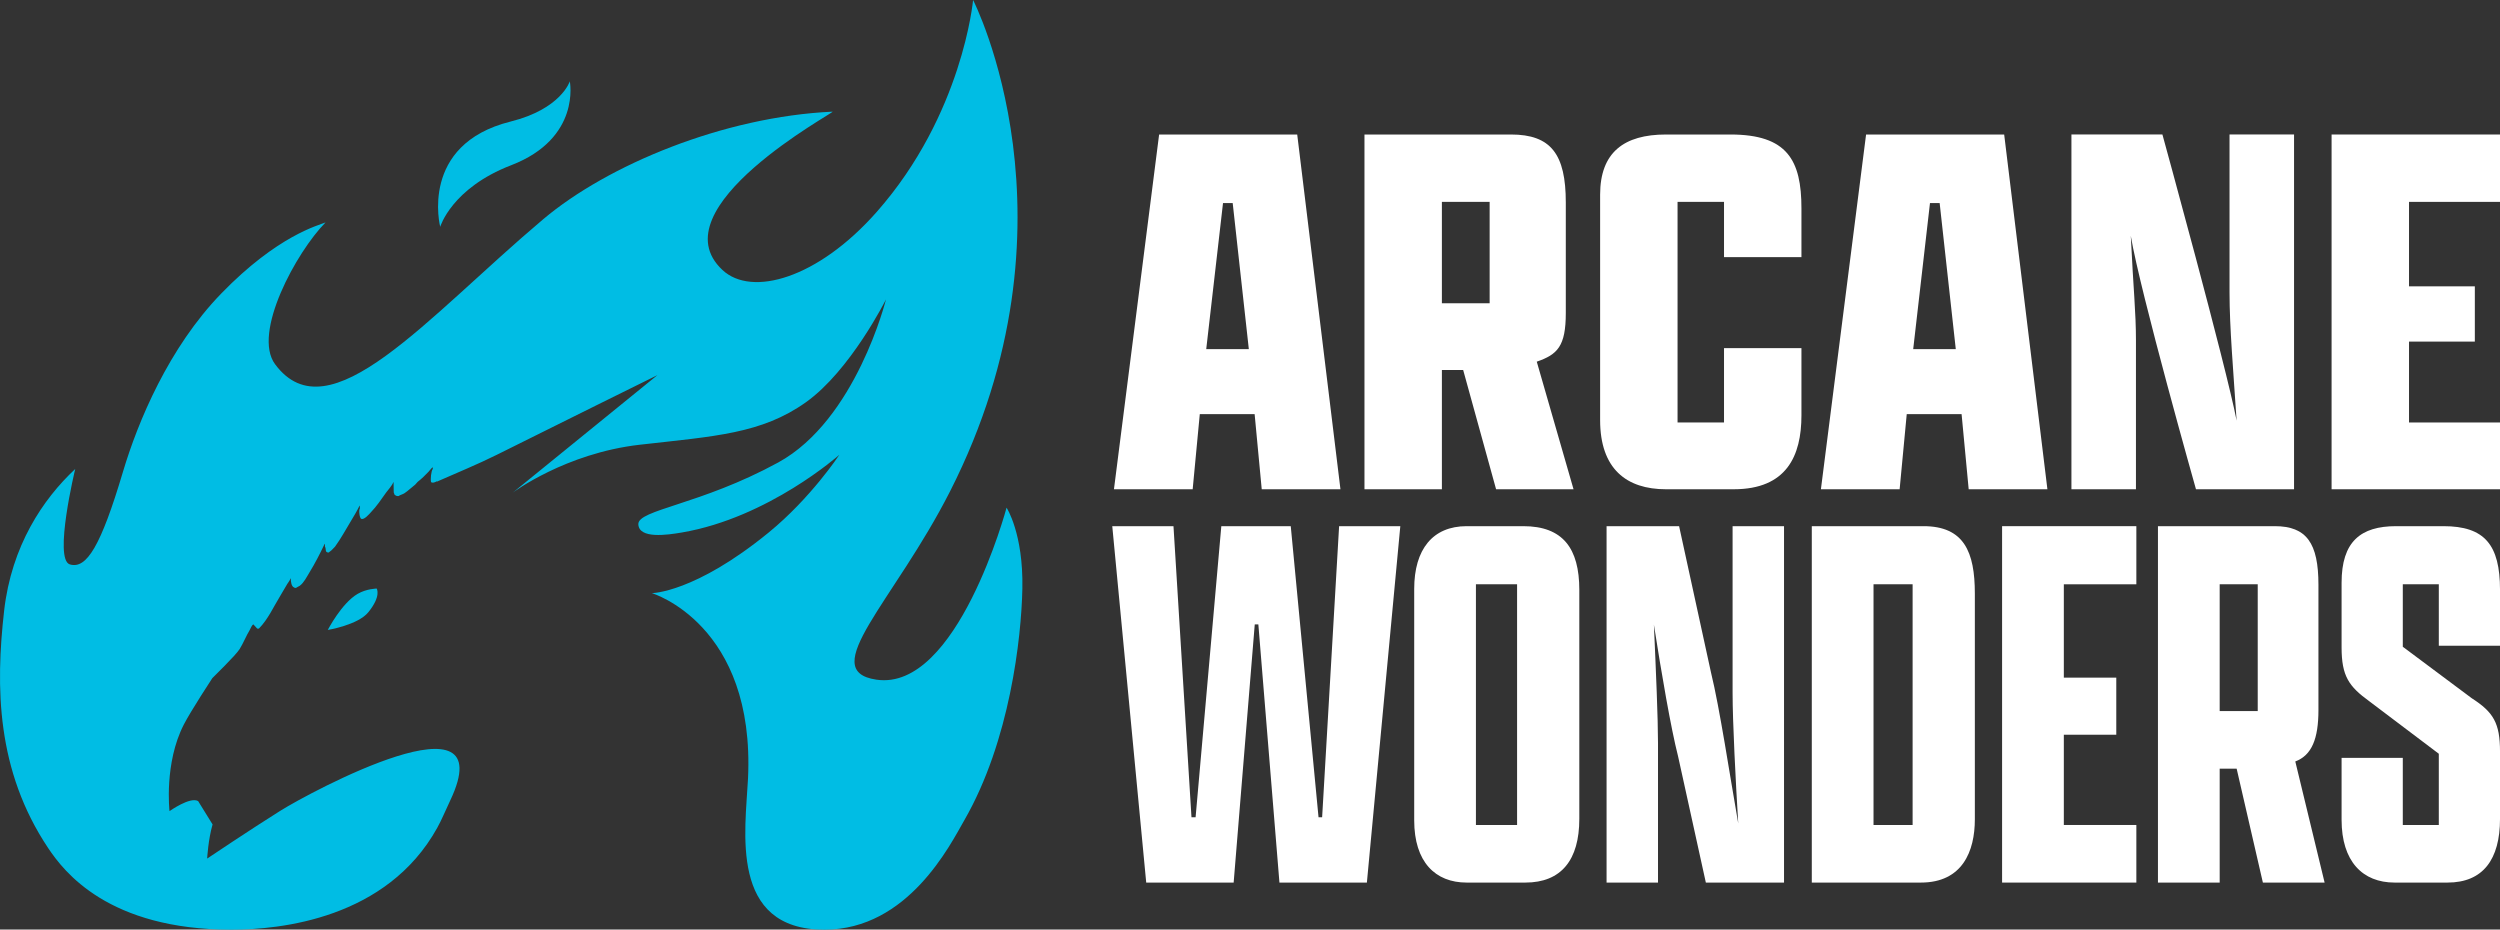
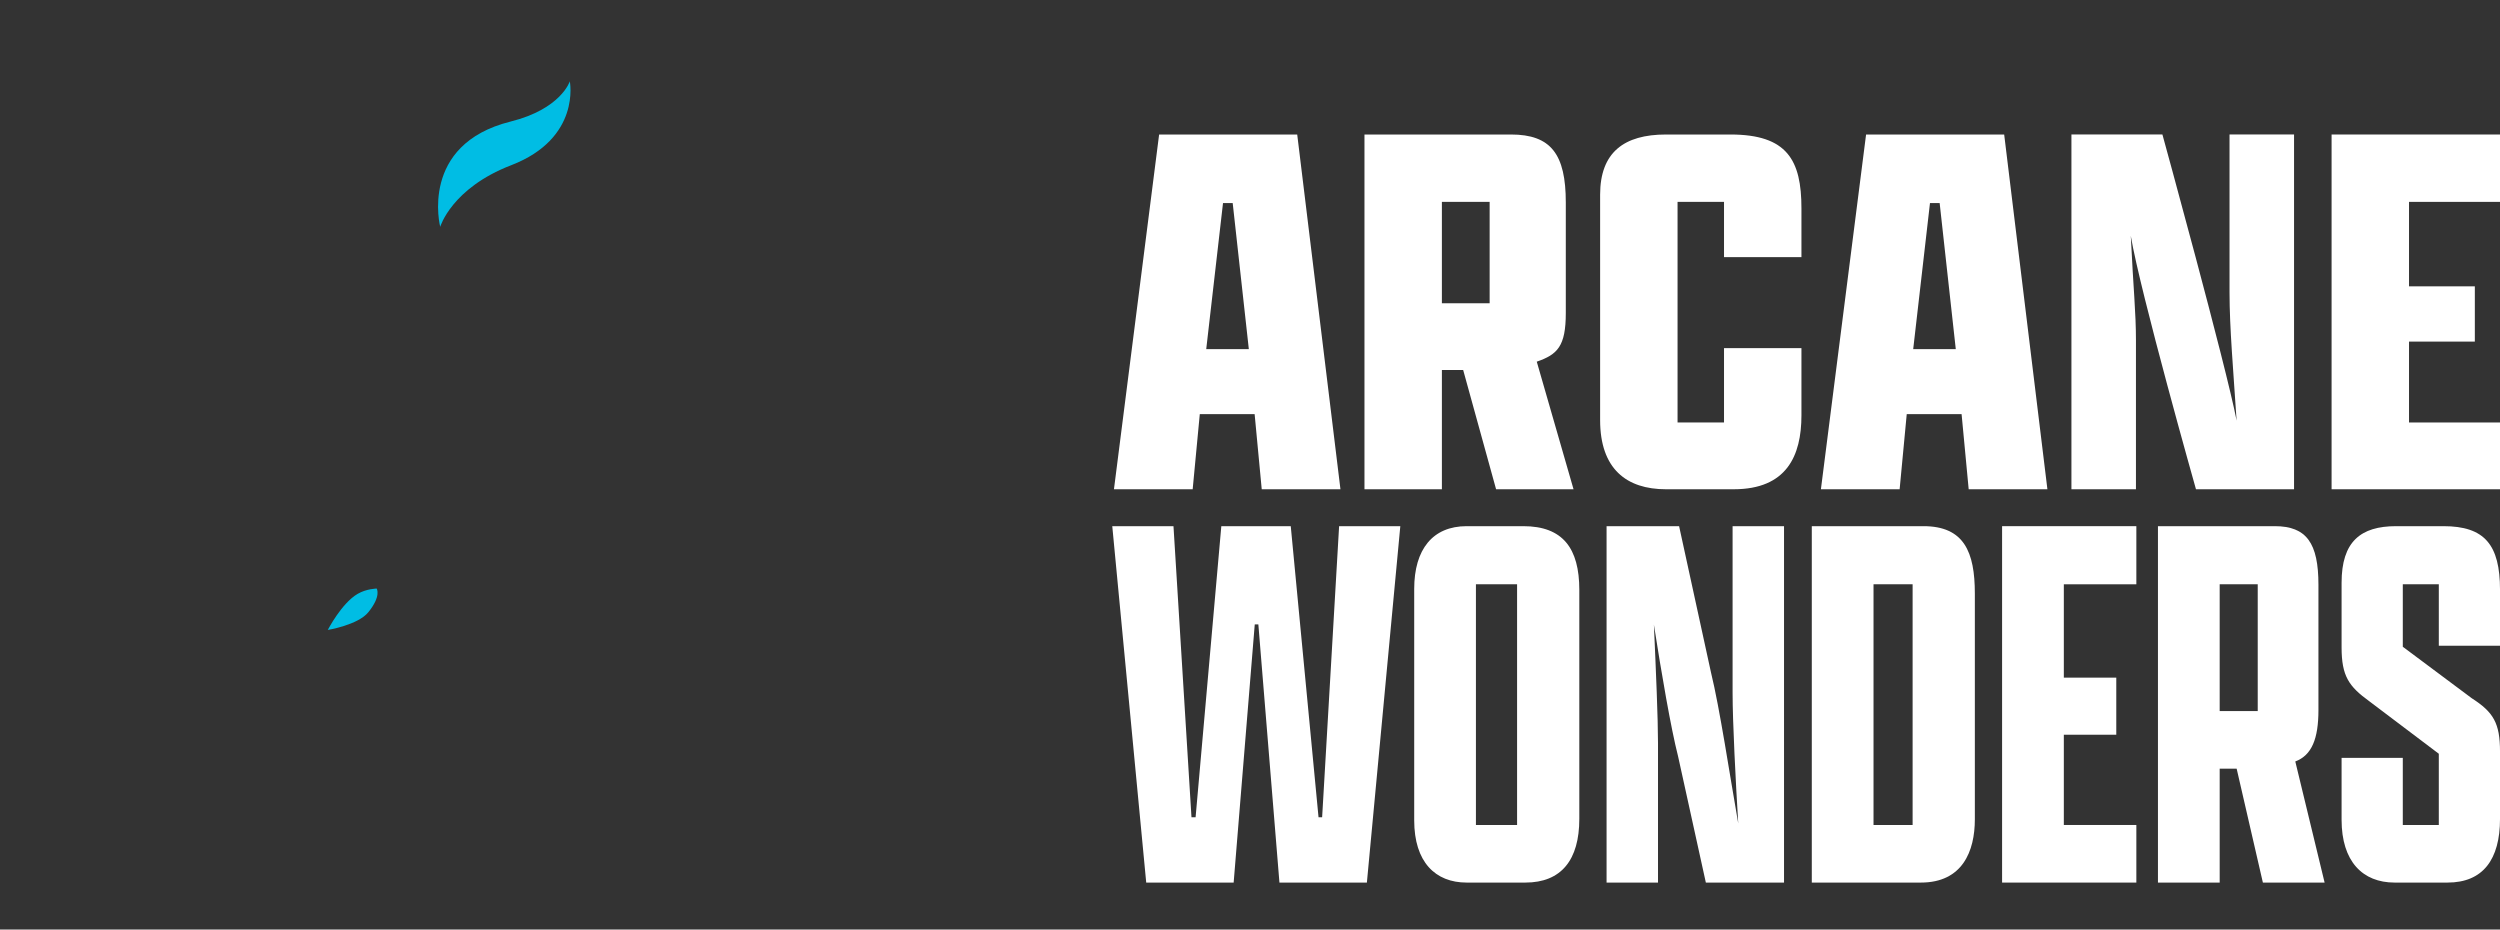
<svg xmlns="http://www.w3.org/2000/svg" id="Layer_1" x="0px" y="0px" viewBox="0 0 3570.06 1327.44" style="enable-background:new 0 0 3570.06 1327.44;" xml:space="preserve">
  <rect x="0" y="0" width="3570.06" height="1327.44" fill="#333333" stroke="none" />
  <style type="text/css">	.st0{fill-rule:evenodd;clip-rule:evenodd;fill:#00BDE4;}	.st1{fill:#FFFFFF;}</style>
  <g>
    <g>
-       <path class="st0" d="M624.5,1181.95c6.49-11.72,11.85-25,18.46-38.91c76.3-160.61-199.77-12.15-242.78,14.85   c-43.01,26.99-104.36,68.17-104.36,68.17s1.55-27.64,7.75-48.75l-20.64-33.36c-11.35-6.62-40.85,14.35-40.85,14.35   s-7.94-68.44,20.42-123.63c10.14-19.73,40.68-66.25,40.68-66.25c0.42-0.68,33.28-32.27,39.06-41.58   c5.4-8.69,9.09-18.53,14.32-27.07c1.55-2.54,2.73-6.91,5.45-8.26l0.01,0.39c1.87,1.73,3.5,3.96,5.3,5.75l2.4-0.04   c12.97-13.11,20.92-31.16,30.77-47.18c3.29-5.34,6.33-10.99,9.71-16.49c1.5-2.44,3.72-4.94,4.66-7.85l0.4-0.01   c-0.09,4.79,1.05,11.6,4.62,12.76c0.78,0.68,1.27,0.71,2.81,0.73c1.62-1.34,3.88-1.95,5.54-3.2c5.88-4.44,9.77-12.55,13.67-18.89   c7.92-12.87,14.97-26.66,21.68-40.8l0.4-0.01l0.07,3.89c2.2,3.64-0.66,8.49,5.34,8.47c1.12-1.1,2.45-2.02,3.74-2.97   c1.73-1.83,3.48-3.58,5.23-5.35c8.23-11.31,14.8-23.43,22.24-35.76c4.4-7.29,9.04-14.96,12.8-22.77l0.4-0.01l0.07,3.89   c-1.9,2.83-0.33,13.76,1.85,14.75c4.09,2.27,11.92-7.18,13.83-9.17c8.28-8.6,14.91-18.52,21.9-28.36   c2.89-4.06,8.55-9.82,10.14-14.56l0.4-0.01l0.25,14.39c0.42,1.16,0.84,2.32,1.26,3.48c1.81,1.13,2.37,1.9,5.63,1.85   c2.37-1.83,5.86-2.39,8.33-4.03c5.49-3.65,10.17-8.34,15.38-12.31c1.17-1.32,2.35-2.63,3.53-3.95c5.57-4.25,10.96-9.6,15.74-14.65   c2.01-2.12,3.41-4.64,5.89-6.32l0.04,2.33c-2.45,3.48-3.52,14.64-2.47,19.1c0.4,0.12,0.8,0.25,1.21,0.37   c1.48,0.88,4.45-0.28,7.4-1.9l-0.5,0.81c29.48-13.05,58.63-24.86,85.88-38.49c81.7-40.84,229.21-113.7,229.21-113.7L732.26,703.5   c0,0,74.89-56.3,181.55-68.44c106.66-12.14,173.61-15.45,237.15-60.71c63.54-45.26,114.25-146.81,114.25-146.81   s-42.76,172.2-153.96,232.92c-111.2,60.71-200.84,67.34-199.7,88.31c1.13,20.97,40.69,15.31,62.18,11.64   c123.99-21.15,224.89-110.99,224.89-110.99s-40.52,61.64-100.9,110.99c-105.71,86.39-166.88,86.6-166.88,86.6   s148.06,44.12,137.31,265.3c-3.55,72.99-27.64,215.28,109.08,215.28c119.82,0,179.98-121.81,199.83-156.27   c65.15-113.09,81.53-260.79,82.9-330.85c1.54-78.75-22.56-115.53-22.56-115.53s-70.17,262.58-185.79,245.64   c-86.46-12.67,24.92-111.2,105.09-268.94C1552.32,316.72,1389.6,0,1389.6,0s-14.72,163.48-137.79,302.82   c-83.94,95.04-178.41,121.66-220.1,82.77c-94.68-88.32,161.81-225.74,157.24-226.14c-155.69,7.16-321.37,76.14-413.18,153.57   c-166.4,140.34-305.85,311.1-382.95,207.11c-32.92-44.41,30.41-160.23,72.09-202.51c-10,4.2-68.35,18.43-149.03,101.61   c-74.78,77.1-118.95,182.81-140.37,254.78c-31.49,105.82-51.86,139.06-75.71,132c-23.64-7,7.61-136.27,7.61-136.27   C61.23,712.79,16.4,779.65,5.9,872.09c-12.36,108.76-11.19,228.18,62.85,338.93c22.4,33.51,85.66,116.56,261.82,116.56   C400.37,1327.58,552.49,1312.05,624.5,1181.95z" />
      <path class="st0" d="M468.08,899.58c0,0,43.02-7.06,57.77-25.16c19.11-23.46,12.05-33.96,12.05-33.96s-14.58,0.22-27.23,7.62   C487.64,861.56,468.08,899.58,468.08,899.58z" />
    </g>
    <path class="st0" d="M1157.79,78.78" />
    <path class="st0" d="M628.62,323.89c0,0-30.41-117.58,100.57-150.33c72.2-18.05,84.51-57.43,84.51-57.43s16.41,81.23-83.69,119.79  C644.82,268.73,628.62,323.89,628.62,323.89z" />
  </g>
  <g>
    <path class="st1" d="M1713.32,591.4h78.32l10.14,107.27h112.41l-61.74-506.6h-197.2l-64.5,506.6h112.42L1713.32,591.4z   M1746.49,289.99h13.83l23.04,208.61h-60.83L1746.49,289.99z" />
    <path class="st1" d="M2059.05,528.39h30.4l47,170.29h110.6l-52.52-182.21c29.49-10.21,41.47-21.85,41.47-69.53v-157.8  c0-68.98-21.21-97.06-78.33-97.06h-209.18v506.6h110.57V528.39z M2059.05,288.28h68.19v144.76h-68.19V288.28z" />
    <path class="st1" d="M2471.14,192.08H2379c-59.9,0-93.99,25.54-93.99,85.99v321.84c0,69.81,37.79,98.77,93.99,98.77h96.77  c75.56,0,96.74-47.67,96.74-105.59v-95.92h-110.57v106.13h-66.35V288.28h66.35v78.91h110.57v-69.55  C2572.51,228.68,2552.25,192.08,2471.14,192.08z" />
    <path class="st1" d="M2722.87,591.4h78.33l10.13,107.27h112.42l-61.73-506.6h-197.21l-64.5,506.6h112.42L2722.87,591.4z   M2756.06,289.99h13.81l23.03,208.61h-60.8L2756.06,289.99z" />
    <path class="st1" d="M3050.19,485.82c0-40.03-3.68-72.38-7.38-149.01c13.83,81.74,93.09,361.86,93.09,361.86h140.06v-506.6h-92.14  v225.9c0,49.38,5.53,112.97,10.13,182.78c-14.76-77.48-105.97-408.68-105.97-408.68h-129.93v506.6h92.14V485.82z" />
    <polygon class="st1" points="3570.06,288.28 3570.06,192.08 3329.56,192.08 3329.56,698.68 3570.06,698.68 3570.06,603.31   3440.13,603.31 3440.13,487.81 3534.12,487.81 3534.12,408.9 3440.13,408.9 3440.13,288.28  " />
    <polygon class="st1" points="1888.04,1167.07 1882.89,1167.07 1843.23,751.38 1744.07,751.38 1707.34,1167.07 1701.46,1167.07   1675.76,751.38 1588.35,751.38 1636.83,1260.35 1761.69,1260.35 1791.82,891.69 1796.96,891.69 1827.07,1260.35 1951.94,1260.35   1999.68,751.38 1912.28,751.38  " />
    <path class="st1" d="M2175.24,751.38h-80.8c-48.48,0-74.92,33.07-74.92,89.61v330.48c0,59.48,30.11,88.87,74.92,88.87h83.75  c51.42,0,77.11-32.33,77.11-91.07V842.48C2255.3,782.97,2231.81,751.38,2175.24,751.38z M2166.43,1178.09h-58.77v-343.7h58.77  V1178.09z" />
    <path class="st1" d="M2474.18,988.97c0,42.6,4.41,126.69,8.07,186.91c-11.76-66.84-26.44-164.88-38.91-215.55l-45.55-208.95  h-103.57v508.96h73.45v-199.39c0-34.53-2.92-102.83-5.87-168.95c11.02,70.53,24.23,147.66,34.53,188.04l39.66,180.3h111.64V751.38  h-73.45V988.97z" />
    <path class="st1" d="M2746.68,751.38h-159.39v508.96h155.73c59.48,0,77.11-44.81,77.11-90.35V847.6  C2820.12,788.12,2804.7,751.38,2746.68,751.38z M2731.26,1178.09h-55.82v-343.7h55.82V1178.09z" />
    <polygon class="st1" points="2859.04,1260.35 3050.76,1260.35 3050.76,1178.09 2947.19,1178.09 2947.19,1049.2 3022.1,1049.2   3022.1,967.68 2947.19,967.68 2947.19,834.39 3050.76,834.39 3050.76,751.38 2859.04,751.38  " />
    <path class="st1" d="M3310.79,1013.95V835.13c0-59.51-16.91-83.75-62.43-83.75h-166.75v508.96h88.15v-162.65h24.23l37.45,162.65  h88.15l-41.86-172.95C3301.23,1078.58,3310.79,1055.09,3310.79,1013.95z M3224.09,1015.41h-54.34V834.39h54.34V1015.41z" />
    <path class="st1" d="M3489.27,751.38h-67.58c-50.67,0-77.85,22.03-77.85,80.8v92.15c0,41.14,10.27,55.82,39.66,77.14l99.17,74.91  v101.71h-51.42v-95.82h-87.41v88.46c0,59.48,30.1,89.61,75.65,89.61h75.65c50.7,0,74.93-33.05,74.93-91.07v-95.84  c0-41.12-9.56-56.54-40.4-76.37l-98.42-73.47v-89.21h51.42v87.75h87.41v-79.65C3570.06,777.82,3548.03,751.38,3489.27,751.38z" />
  </g>
</svg>